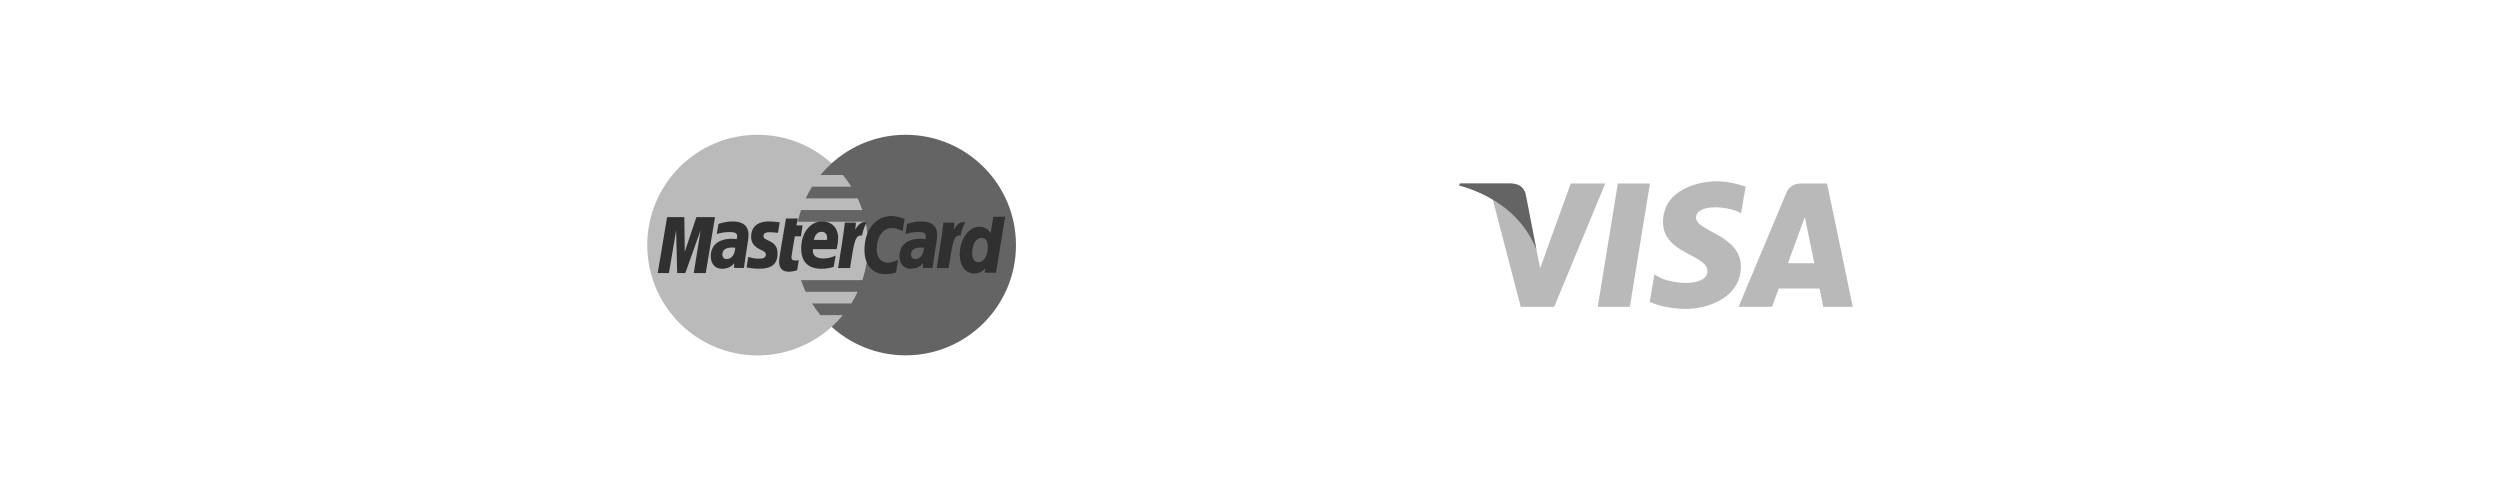
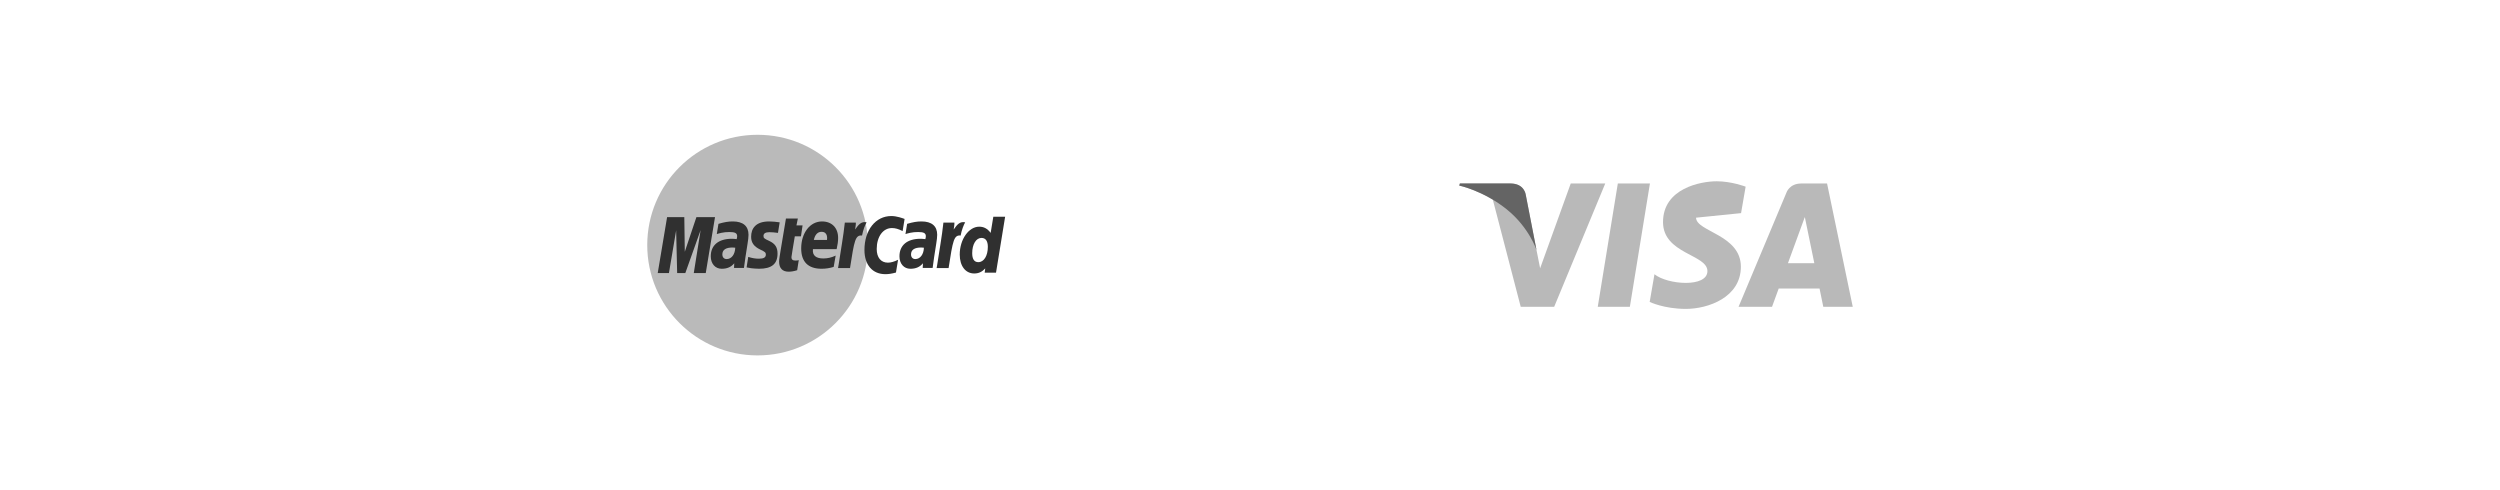
<svg xmlns="http://www.w3.org/2000/svg" version="1.1" id="圖層_1" x="0px" y="0px" width="255px" height="50px" viewBox="0 0 255 50" enable-background="new 0 0 255 50" xml:space="preserve">
  <g>
    <g>
      <g>
        <polygon fill="#B9B9B9" points="166.246,31.294 162.971,31.294 165.018,18.716 168.293,18.716    " />
        <path fill="#B9B9B9" d="M160.215,18.716l-3.122,8.651l-0.37-1.863l0,0l-1.102-5.656c0,0-0.133-1.132-1.555-1.132h-5.16     l-0.062,0.213c0,0,1.579,0.328,3.425,1.438l2.846,10.927h3.412l5.209-12.578H160.215z" />
        <path fill="#B9B9B9" d="M185.975,31.294h3.006l-2.621-12.578h-2.633c-1.215,0-1.512,0.938-1.512,0.938l-4.883,11.641h3.414     l0.682-1.868h4.164L185.975,31.294z M182.371,26.845l1.721-4.707l0.969,4.707H182.371z" />
-         <path fill="#B9B9B9" d="M177.588,21.739l0.467-2.7c0,0-1.441-0.549-2.945-0.549c-1.625,0-5.482,0.711-5.482,4.165     c0,3.249,4.529,3.288,4.529,4.995s-4.063,1.4-5.402,0.324l-0.488,2.823c0,0,1.463,0.711,3.697,0.711s5.605-1.157,5.605-4.306     c0-3.271-4.57-3.575-4.57-4.998C172.996,20.785,176.186,20.969,177.588,21.739z" />
+         <path fill="#B9B9B9" d="M177.588,21.739l0.467-2.7c0,0-1.441-0.549-2.945-0.549c-1.625,0-5.482,0.711-5.482,4.165     c0,3.249,4.529,3.288,4.529,4.995s-4.063,1.4-5.402,0.324l-0.488,2.823c0,0,1.463,0.711,3.697,0.711s5.605-1.157,5.605-4.306     c0-3.271-4.57-3.575-4.57-4.998z" />
      </g>
      <path fill="#646464" d="M156.725,25.504l-1.102-5.656c0,0-0.133-1.132-1.555-1.132h-5.16l-0.062,0.213c0,0,2.479,0.514,4.86,2.44    C155.982,23.21,156.725,25.504,156.725,25.504z" />
    </g>
    <g>
      <circle fill="#BABABA" cx="77.271" cy="25" r="11.252" />
      <g>
-         <path fill="#646464" d="M92.378,13.748c-2.908,0-5.557,1.104-7.554,2.913c-0.406,0.369-0.786,0.768-1.136,1.19h2.273     c0.311,0.378,0.597,0.776,0.857,1.192H82.83c-0.239,0.383-0.456,0.78-0.648,1.192h5.285c0.181,0.385,0.34,0.782,0.477,1.19     h-6.239c-0.13,0.389-0.239,0.785-0.327,1.19h6.892c0.165,0.77,0.253,1.565,0.253,2.383c0,1.25-0.204,2.452-0.58,3.575h-6.239     c0.137,0.407,0.296,0.806,0.476,1.192h5.286c-0.192,0.408-0.409,0.808-0.648,1.189H82.83c0.26,0.415,0.546,0.813,0.857,1.189     h2.273c-0.35,0.424-0.729,0.821-1.137,1.19c1.997,1.81,4.646,2.912,7.554,2.912c6.214,0,11.252-5.038,11.252-11.253     C103.63,18.787,98.592,13.748,92.378,13.748z" />
-       </g>
+         </g>
      <polygon fill="#303030" points="71.987,27.854 70.765,27.854 71.465,23.467 69.902,27.854 69.07,27.854 68.967,23.492     68.232,27.854 67.088,27.854 68.044,22.147 69.8,22.147 69.849,25.68 71.034,22.147 72.931,22.147   " />
      <path fill="#303030" d="M74.995,25.266c-0.128-0.016-0.185-0.021-0.272-0.021c-0.692,0-1.043,0.238-1.043,0.707    c0,0.288,0.171,0.473,0.438,0.473C74.615,26.425,74.974,25.951,74.995,25.266z M75.883,27.332c-0.163,0-1.012,0-1.012,0    l0.023-0.48c-0.309,0.381-0.721,0.563-1.28,0.563c-0.662,0-1.116-0.519-1.116-1.271c0-1.129,0.79-1.789,2.145-1.789    c0.139,0,0.316,0.013,0.498,0.037c0.038-0.154,0.048-0.219,0.048-0.302c0-0.309-0.213-0.423-0.783-0.423    c-0.599-0.007-1.091,0.143-1.293,0.209c0.013-0.077,0.169-1.044,0.169-1.044c0.608-0.179,1.01-0.246,1.462-0.246    c1.049,0,1.604,0.472,1.604,1.361c0.001,0.239-0.038,0.533-0.099,0.919C76.142,25.539,75.914,26.98,75.883,27.332z" />
      <path fill="#303030" d="M92.268,22.332l-0.2,1.238c-0.437-0.22-0.753-0.309-1.091-0.309c-0.912,0-1.552,0.882-1.552,2.139    c0,0.868,0.43,1.391,1.14,1.391c0.302,0,0.634-0.094,1.038-0.293l-0.215,1.301c-0.45,0.122-0.741,0.167-1.08,0.167    c-1.315,0-2.134-0.944-2.134-2.464c0-2.04,1.132-3.467,2.751-3.467C91.459,22.035,92.089,22.262,92.268,22.332z" />
      <path fill="#303030" d="M94.238,25.266c-0.127-0.016-0.184-0.021-0.271-0.021c-0.692,0-1.042,0.238-1.042,0.707    c0,0.288,0.17,0.473,0.438,0.473C93.859,26.425,94.218,25.951,94.238,25.266z M95.128,27.332c-0.163,0-1.012,0-1.012,0l0.023-0.48    c-0.308,0.381-0.721,0.563-1.28,0.563c-0.662,0-1.115-0.519-1.115-1.271c0-1.129,0.789-1.789,2.145-1.789    c0.138,0,0.315,0.013,0.497,0.037c0.038-0.154,0.048-0.219,0.048-0.302c0-0.309-0.212-0.423-0.783-0.423    c-0.597-0.007-1.09,0.143-1.293,0.209c0.013-0.077,0.169-1.044,0.169-1.044c0.609-0.179,1.01-0.246,1.462-0.246    c1.049,0,1.604,0.472,1.604,1.361c0.002,0.239-0.038,0.533-0.099,0.919C95.386,25.539,95.159,26.98,95.128,27.332z" />
      <path fill="#303030" d="M81.312,27.561c-0.334,0.105-0.595,0.151-0.877,0.151c-0.625,0-0.966-0.358-0.966-1.021    c-0.008-0.205,0.091-0.743,0.168-1.237c0.07-0.433,0.53-3.166,0.53-3.166h1.214l-0.142,0.702h0.623l-0.166,1.115h-0.625    c-0.141,0.883-0.342,1.981-0.345,2.127c0,0.24,0.128,0.345,0.418,0.345c0.14,0,0.247-0.015,0.33-0.044L81.312,27.561z" />
      <path fill="#303030" d="M85.035,27.225c-0.417,0.129-0.82,0.189-1.246,0.188c-1.359-0.001-2.067-0.712-2.067-2.07    c0-1.588,0.901-2.756,2.125-2.756c1.001,0,1.641,0.654,1.641,1.681c0,0.341-0.044,0.673-0.15,1.142H82.92    c-0.082,0.673,0.349,0.953,1.055,0.953c0.435,0,0.827-0.09,1.263-0.293L85.035,27.225z M84.353,24.473    c0.007-0.098,0.129-0.828-0.564-0.828c-0.387,0-0.664,0.295-0.776,0.828H84.353z" />
      <path fill="#303030" d="M76.616,24.158c0,0.588,0.285,0.991,0.93,1.296c0.495,0.233,0.571,0.302,0.571,0.513    c0,0.289-0.218,0.42-0.702,0.42c-0.364,0-0.703-0.057-1.094-0.184c0,0-0.16,1.023-0.168,1.072    c0.278,0.061,0.525,0.115,1.271,0.138c1.29,0,1.885-0.491,1.885-1.552c0-0.638-0.25-1.013-0.861-1.293    c-0.513-0.236-0.571-0.288-0.571-0.505c0-0.251,0.203-0.38,0.598-0.38c0.24,0,0.567,0.026,0.878,0.07l0.174-1.076    c-0.316-0.05-0.796-0.091-1.075-0.091C77.085,22.587,76.612,23.301,76.616,24.158z" />
      <path fill="#303030" d="M101.593,27.813h-1.156l0.057-0.433c-0.335,0.358-0.678,0.515-1.126,0.515    c-0.888,0-1.475-0.767-1.475-1.928c0-1.543,0.911-2.845,1.987-2.845c0.474,0,0.833,0.193,1.167,0.633l0.271-1.648h1.205    L101.593,27.813z M99.791,26.74c0.569,0,0.969-0.646,0.969-1.564c0-0.589-0.228-0.909-0.647-0.909    c-0.554,0-0.948,0.646-0.948,1.56C99.165,26.434,99.376,26.74,99.791,26.74z" />
      <path fill="#303030" d="M96.228,22.705c-0.152,1.436-0.424,2.891-0.637,4.328l-0.056,0.313h1.222    c0.437-2.838,0.542-3.392,1.228-3.322c0.11-0.581,0.313-1.091,0.464-1.347c-0.512-0.107-0.798,0.183-1.172,0.732    c0.029-0.237,0.083-0.468,0.073-0.704H96.228z" />
      <path fill="#303030" d="M86.172,22.705c-0.153,1.436-0.425,2.891-0.638,4.328l-0.055,0.313h1.222    c0.438-2.838,0.542-3.392,1.227-3.322c0.109-0.581,0.313-1.091,0.464-1.347c-0.511-0.107-0.797,0.183-1.171,0.732    c0.03-0.237,0.084-0.468,0.073-0.704H86.172z" />
    </g>
  </g>
</svg>